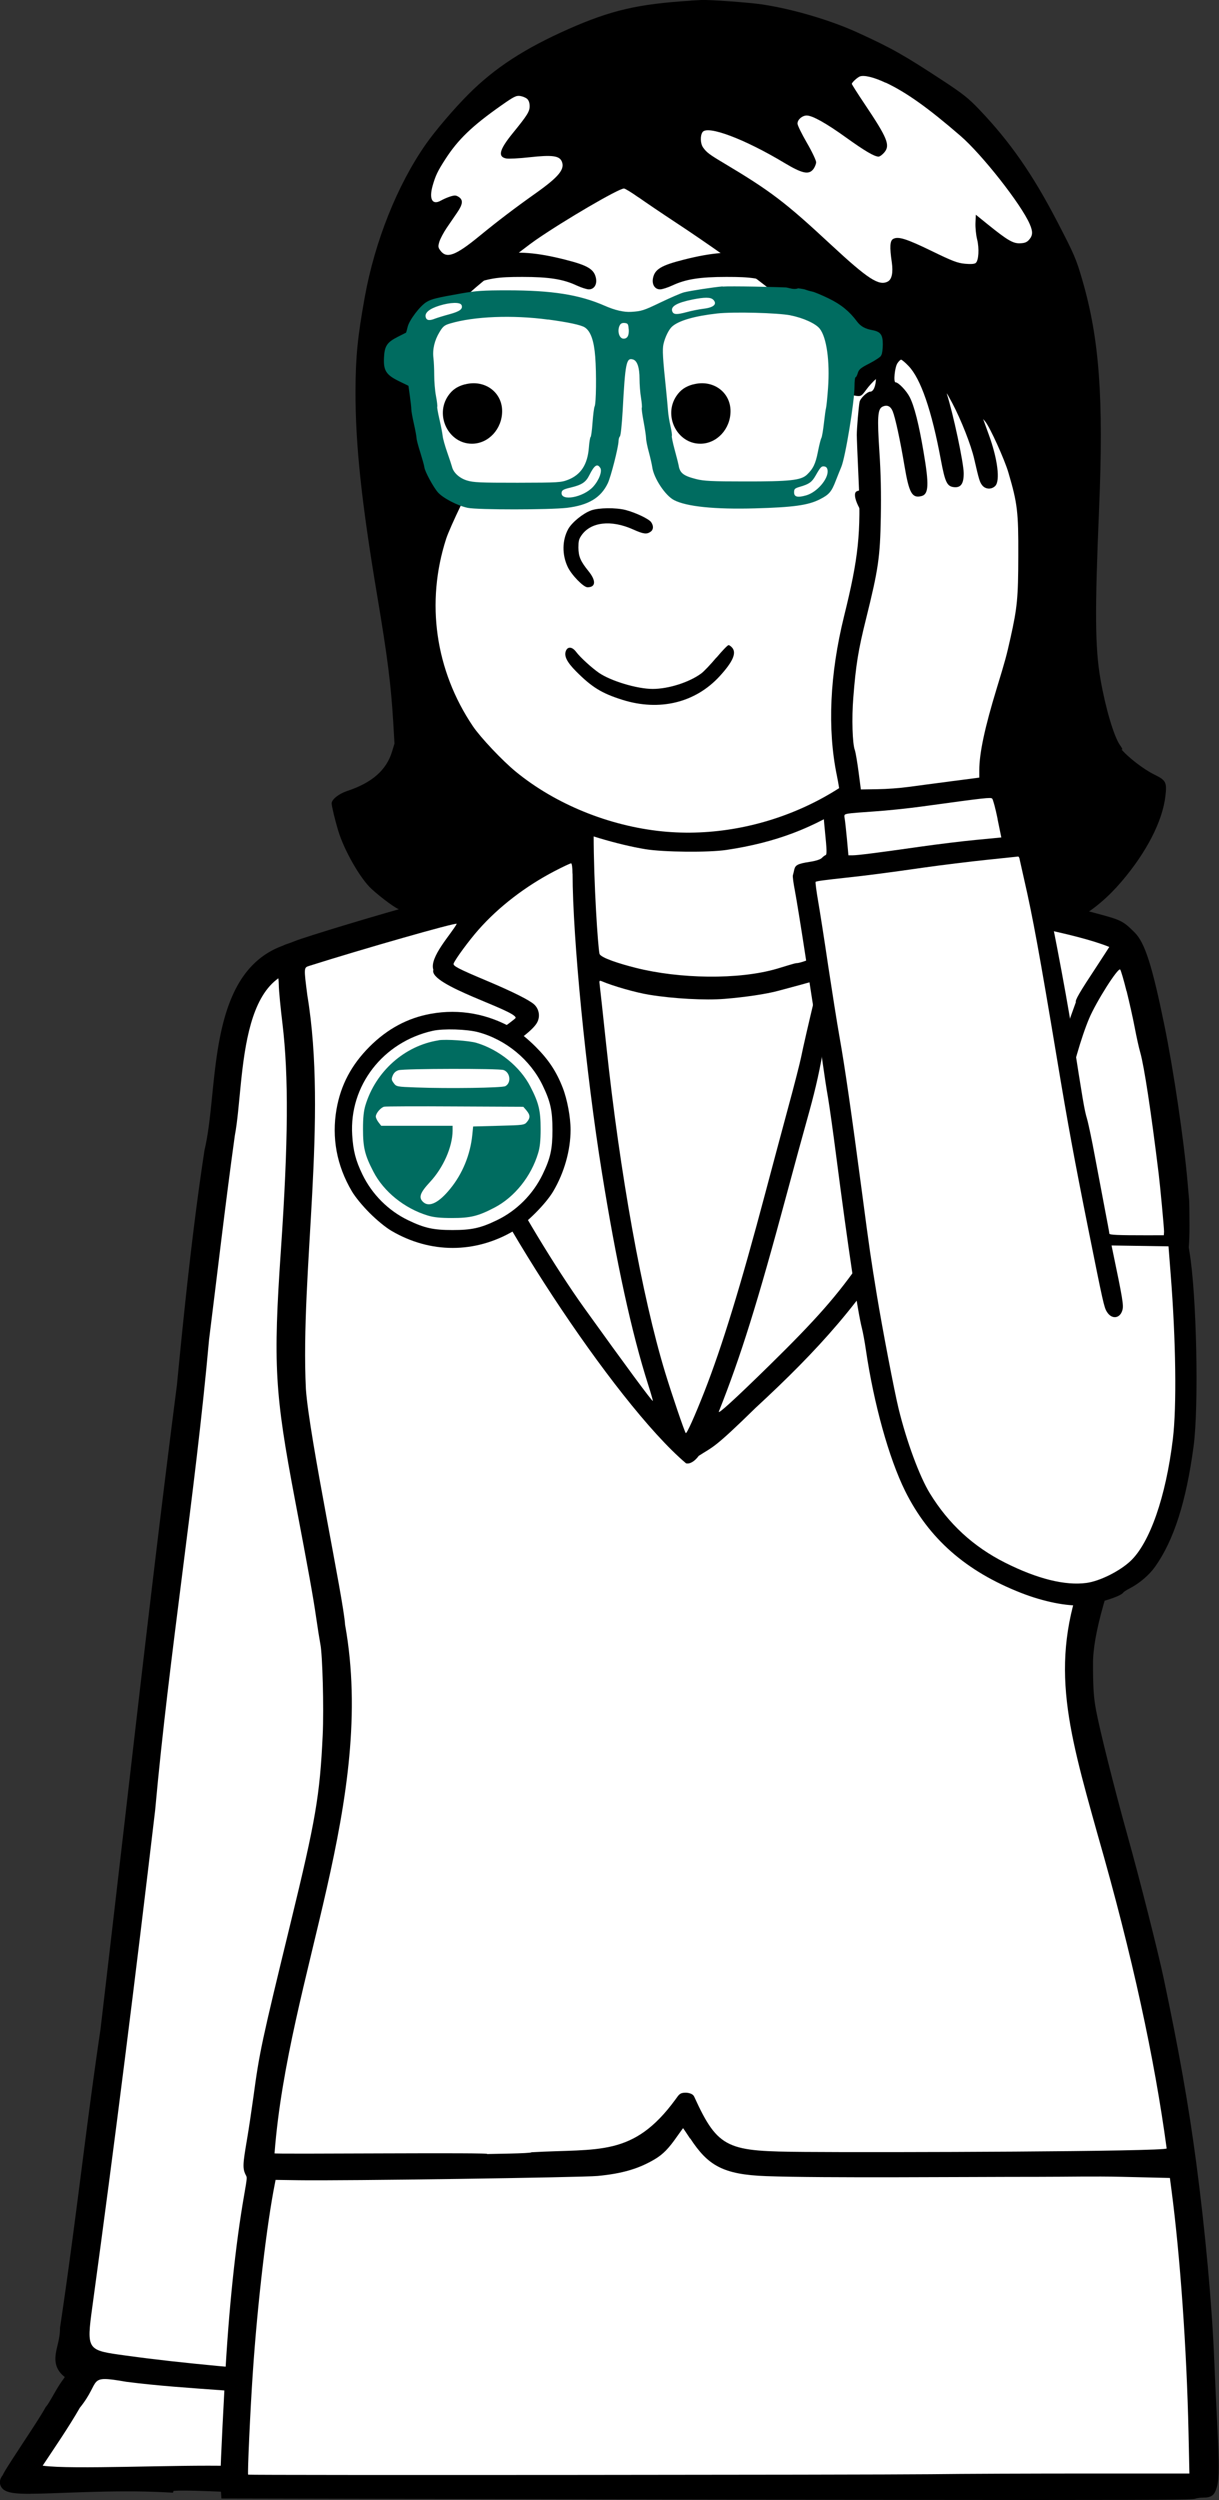
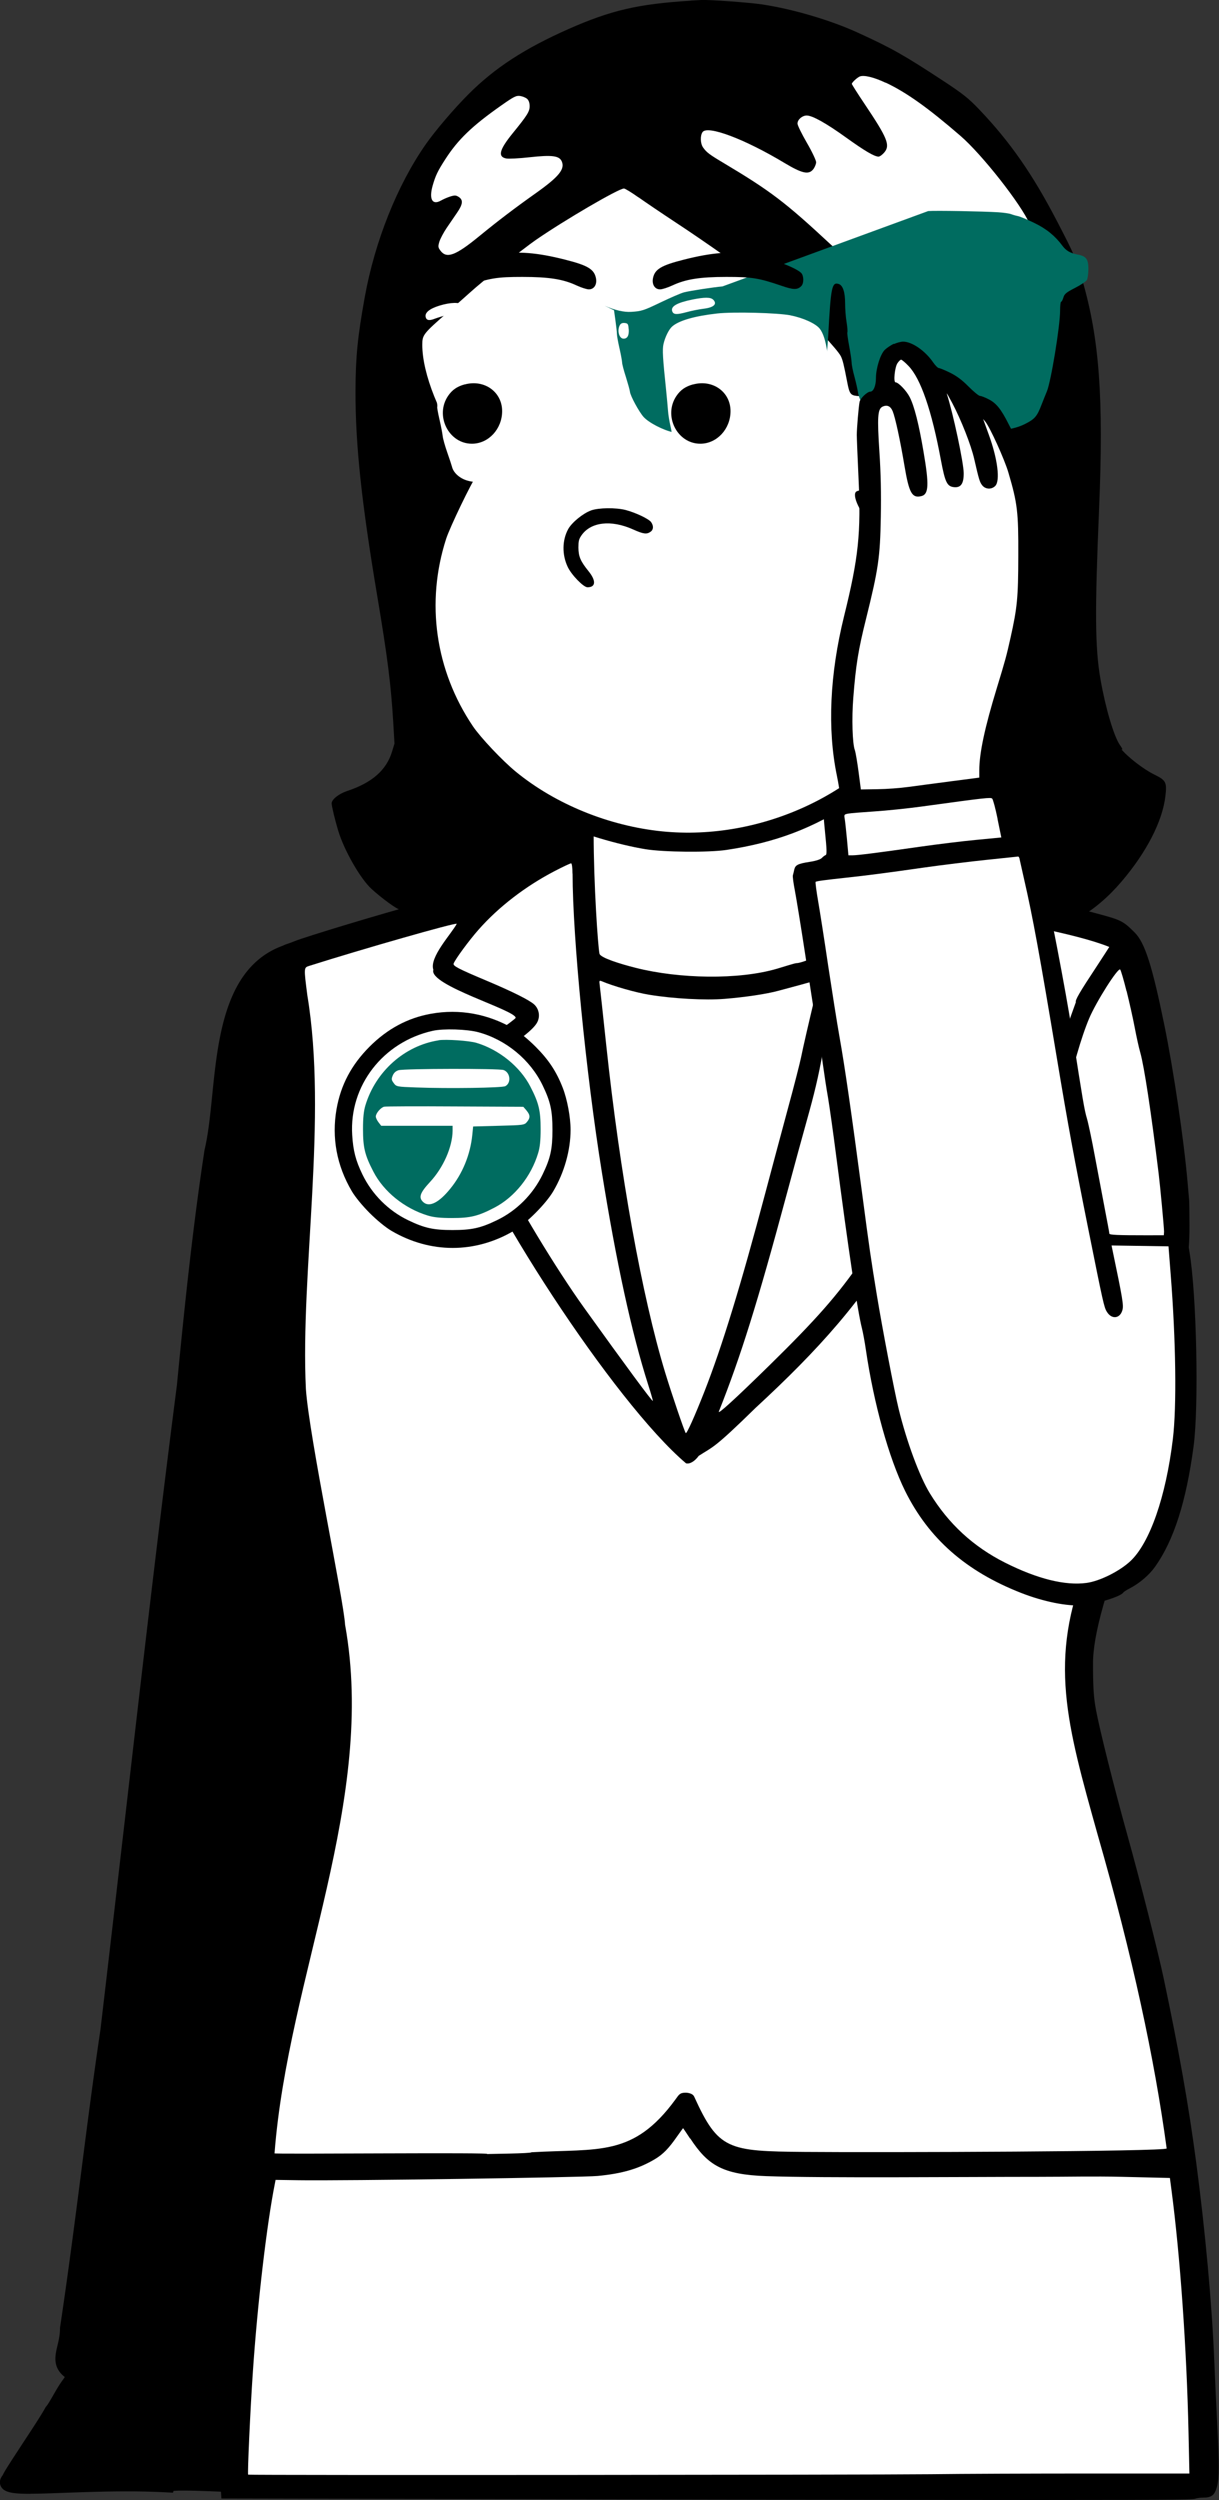
<svg xmlns="http://www.w3.org/2000/svg" data-name="レイヤー 2" viewBox="0 0 140 287">
  <rect x="0" y="0" width="140" height="287" fill="#333333" stroke="none" />
  <g data-name="レイヤー 1">
    <path d="M3.51 286.29c-2.06 0-3.11-.14-3.44-.93-.1-.23-.18-.69.25-1.22.19-.43.73-1.26 2.26-3.6.99-1.51 2.12-3.22 2.62-4.12l.04-.08.06-.07c.18-.2.5-.75.8-1.27.34-.6.73-1.27 1.12-1.79.09-.13.17-.24.22-.33-1.43-1.11-1.12-2.44-.84-3.61.15-.63.3-1.27.29-2.03.91-6.05 1.7-12.16 2.46-18.07.68-5.32 1.39-10.81 2.19-16.19.92-7.82 1.83-15.7 2.75-23.62 1.91-16.55 3.88-33.67 6.03-50.36.8-8.28 1.78-17.89 3.17-26.98.43-1.81.65-3.97.88-6.26.75-7.39 1.68-16.58 10.48-17.76.33-.03.62-.05.91-.05 2.39 0 4.52.98 6.32 2.9 10.62 11.33 7.9 53.95 6.88 70-.08 1.27-.15 2.36-.2 3.23-.83 17.4-1.77 37.13-4.41 54.32l-.22 1.68c-1.89 14.42-3.85 29.32-5.13 44.28.07.29.02.58-.14.84-.43.68-1.52 1.07-5.85 1.07-2.19 0-4.78-.1-7.07-.2-1.87-.08-3.63-.15-4.84-.15-.61 0-.97.02-1.17.04l-.07.2-.61-.03a86 86 0 0 0-4.7-.12c-2.56 0-4.94.09-7.04.16-1.56.06-2.93.11-4.02.11Z" />
    <path d="M34.98 108.81c-10.74 1.43-8.88 15.8-10.69 23.35-1.34 8.74-2.3 18.02-3.16 26.96-3.15 24.55-5.88 49.52-8.77 73.99-1.67 11.35-2.92 22.87-4.63 34.12.04 2.48-1.48 3.9.47 5.19.43 0 .35.35-.3 1.28-.73.97-1.49 2.6-1.97 3.12-1.09 1.95-4.8 7.26-4.89 7.76-1.86 1.88 7.96.24 18.29.78.28-.83 19.93 1.31 18.89-.88 1.33-15.61 3.39-31.13 5.37-46.17 2.61-17.02 3.55-36.34 4.4-54.25.76-13.33 6.16-77.08-13-75.24Z" />
-     <path d="M37.79 111.62c12.42 7.78 8.69 53.02 8 67.92-.64 13.87-.93 24.36-2.05 38.21-1.28 13.11-3.38 25.91-4.81 38.94-.47 4.5-.93 9.12-1.59 13.7-.28 1.88-.58 2.27-1.85 2.16-6.85-.62-14.19-1.18-21.03-2.13-4.48-.62-4.55-.54-3.85-5.64 2.59-18.93 4.95-37.79 7.21-56.98 1.61-17.87 4.6-36.21 6.19-54.01.94-7.49 1.88-15.66 2.96-23.43 1.23-6.45.08-21.5 10.83-18.74ZM14.5 273.43c7.22.93 14.79.97 22 2.11-.61 10.85.45 6.81-10.01 7.55-6.3-.16-18.24.44-21.59-.03 1.43-2.16 2.94-4.34 4.27-6.65 2.53-3.13.7-3.79 5.33-2.98Z" fill="#fff" />
    <path d="M45.03 86.27c-.64 2.13-2.29 3.59-5.17 4.54-.98.33-1.78.98-1.77 1.43 0 .3.4 1.96.74 3.08.66 2.24 2.54 5.54 3.84 6.73 1.11 1.02 2.92 2.35 3.22 2.35.11 0 .72.26 1.36.59 3.2 1.63 7.53 2.35 15.5 2.61 5.57.18 53.86.04 55.2-.16 4.28-.64 7.82-2.67 10.86-6.24 2.85-3.34 4.69-6.9 5.03-9.77.19-1.63.08-1.85-1.27-2.51-1.26-.62-3.06-2.01-3.87-3l-.55-.67H45.34l-.31 1.02Z" />
    <path d="M119.36 287c-8.84 0-21.29-.02-37.96-.05l-55.97-.12-.1-1.51c-.06-.93.05-3.64.5-12.09.43-8.04 1.22-15.6 2.22-21.29.34-1.94.32-1.97.21-2.18-.44-.82-.37-1.33.12-4.23.18-1.04.5-3.19.72-4.78.7-5.18.94-6.3 4.27-19.98 2.89-11.85 3.37-14.67 3.69-21.57.15-3.16-.03-9.27-.26-10.41-.09-.47-.32-1.9-.5-3.16-.32-2.23-.88-5.35-2.41-13.38-2.34-12.33-2.53-15.55-1.63-28.73.85-12.44.9-19.98.18-26.01-.21-1.71-.42-3.84-.42-4.44 0-.45-.09-1.28-.2-1.8-.15-.72-.5-2.4 1.17-2.91.23-.07.6-.21.84-.31 1.17-.49 10.48-3.3 14.03-4.23.96-.25 2.89-.77 4.26-1.15l2.39-.66 3.57-2.36c3.17-2.1 3.23-2.14 5.16-2.87l1.94-.74.15-7.36.72-1.04c.74-1.07 1.32-1.56 2.82-2.38 1.71-.94 4.72-1.68 8.24-2.02.63-.06 2.14-.1 3.84-.1h1.32c3.81.05 6.02.27 8.73.88 4.62 1.03 6.91 3.23 7.42 7.14.05.4.15.96.23 1.28.1.44.22 1.57.27 2.41l.07 1.13.27.09c1.84.63 4.41 2.16 6.56 3.89 1.07.86 1.09.88 3.1 1.27.91.18 2.65.55 3.87.84 1.74.41 7.87 1.63 9.93 1.98.32.05 1.88.45 3.21.81 2.79.75 3.04.84 4.4 2.21 1.16 1.17 1.99 3.76 3.4 10.64 1.04 5.08 2.24 13.16 2.66 18.01.08.92.16 1.86.18 2.07.02.26.04 1.71.04 2.95.02 6.93-1.81 10.53-6.5 12.85-2.21 1.09-3.58 1.39-6.66 1.47l-1.68.04c.15 1.88.72 5.8 1.17 7.96.96 4.61 1.72 6.98 3.7 11.52 1.59 3.64 1.61 4.3.34 8.77l-.26.92q-1.21 4.25-1.19 6.76v.57c.02 2.39.09 3.32.35 4.74.42 2.26 2.09 8.93 3.58 14.27 1.43 5.11 3.54 13.45 4.19 16.52 1.78 8.43 2.86 14.56 3.74 21.18 1.03 7.78 1.81 16.29 2.07 22.79.09 2.13.24 5.37.33 7.16.24 4.52.24 6.35-.03 7.24-.29.98-.61 1.23-1.63 1.23-.32 0-.7.07-.82.11-.24.09-.4.16-17.98.16Z" />
    <path d="M77.2 84.03c-3.42.33-6.31 1.03-7.93 1.92-1.39.77-1.89 1.18-2.55 2.14l-.58.84-.08 3.83-.08 3.83-2.07.79c-2.36.9-1.99.69-5.99 3.35l-3.05 2.02-2.52.7c-1.38.38-3.31.91-4.27 1.16-3.52.92-12.77 3.71-13.92 4.2-.26.11-.66.26-.91.33-.72.22-.88.73-.62 1.98.12.58.22 1.45.22 1.96s.18 2.45.41 4.34c.73 6.09.68 13.65-.17 26.16-.9 13.13-.72 16.25 1.61 28.52 1.53 8.08 2.09 11.16 2.42 13.42.18 1.25.4 2.66.49 3.12.25 1.31.41 7.55.27 10.6-.33 6.95-.82 9.85-3.71 21.73-3.32 13.65-3.56 14.77-4.26 19.9-.22 1.6-.54 3.76-.72 4.81-.49 2.85-.5 3.16-.21 3.72.24.46.24.58-.13 2.69-1 5.67-1.78 13.16-2.21 21.19-.45 8.31-.56 11.12-.5 12l.05.77 55.23.12c39.62.08 55.35.07 55.66-.05.24-.09.73-.17 1.1-.17.67 0 .68 0 .87-.65.23-.78.23-2.61 0-6.97-.1-1.8-.25-5.04-.33-7.17-.26-6.46-1.04-14.99-2.06-22.71-.87-6.57-1.96-12.74-3.73-21.12-.64-3.04-2.76-11.37-4.18-16.47-1.51-5.4-3.18-12.04-3.6-14.33-.27-1.46-.34-2.44-.36-4.88-.02-3.41-.12-2.85 1.48-8.47 1.23-4.31 1.21-4.76-.3-8.23-2-4.59-2.77-7.01-3.75-11.68-.48-2.28-1.07-6.4-1.2-8.25l-.04-.65 2.51-.06c2.96-.07 4.22-.35 6.32-1.38 4.41-2.18 6.07-5.51 6.05-12.14 0-1.38-.02-2.69-.04-2.9-.02-.21-.1-1.14-.18-2.06-.43-4.86-1.6-12.82-2.65-17.92-1.35-6.61-2.16-9.21-3.19-10.24-1.21-1.22-1.3-1.26-4.04-2-1.46-.39-2.88-.75-3.13-.79-2.07-.35-8.2-1.57-9.98-1.99-1.22-.29-2.94-.66-3.84-.83-2.12-.41-2.25-.46-3.45-1.43-2.09-1.68-4.57-3.16-6.32-3.76l-.77-.26-.11-1.66c-.06-.91-.17-1.94-.25-2.27-.08-.34-.19-.94-.24-1.37-.47-3.57-2.51-5.51-6.8-6.47-2.67-.6-4.8-.81-8.57-.86-2.02-.03-4.29.01-5.08.09Z" />
    <path d="M87.58 86.47c3.77.55 5.37 1.08 6.63 2.21.78.7 1.17 1.66 1.41 3.51.26 1.94.26 8.06 0 10.51-.18 1.7-.69 6.04-.84 6.56-.07.23-2.74 1.33-3.32 1.31-.17 0-1.42.4-2.16.62-4.47 1.33-11.34 1.17-16.28-.08-1.8-.45-4.06-1.16-4.17-1.62-.18-.82-.67-8.08-.67-13.73v-6.24l.56-.62c1.3-1.46 4.43-2.39 9.17-2.74 2.51-.19 7.22-.03 9.66.32Zm12.06 13.01c1.78.96 2.71 1.58 4.47 2.99 3 2.42 7.28 6.84 6.93 7.16-.29.27-2.96 1.68-4.93 2.6-3.31 1.55-5.23 2.54-5.52 2.85-.15.16-.31.49-.36.74-.13.63.38 1.2 2.45 2.74 3.39 2.52 6.32 4.95 6.56 5.46.24.5.23.55-.53 2.4-.83 2.01-1.3 2.98-4.68 9.53-2.38 4.62-3.19 6.01-5.1 8.77-2.72 3.95-5.17 6.73-10.53 11.99-4.03 3.95-6.01 5.75-5.84 5.33 2.52-6.34 4.44-12.48 7.79-24.94.89-3.31 1.92-7.09 2.29-8.39.9-3.2 1.36-5.15 1.83-7.77.22-1.22.66-3.16.99-4.34.33-1.18.76-3.03.97-4.12.78-4.08 1.61-10.59 1.62-12.69 0-.67.06-.96.19-.95.1 0 .74.3 1.41.66Zm-33.88.81c.01 7.37 1.53 22.87 3.35 34.2 1.68 10.49 3.44 18.54 5.32 24.44.33 1.02.57 1.88.55 1.9-.08.08-3.16-4.1-7.9-10.7-3.27-4.56-7.74-11.97-9.94-16.47-1.89-3.88-3.4-7.66-3.65-9.16-.15-.9.18-1.23 3.23-3.18 2.97-1.91 4.56-3.16 4.97-3.94.37-.68.23-1.53-.33-2.06-.54-.5-2.45-1.46-5.44-2.72-3.32-1.4-3.92-1.71-3.82-1.99.2-.51 1.73-2.6 2.84-3.86 2.32-2.64 5.43-5.02 8.76-6.75.94-.49 1.8-.89 1.89-.89.09 0 .16.49.16 1.18Z" fill="#fff" />
    <path d="M111.72 104.91c3.4.89 11.65 2.17 15.68 3.8-.02.05-.66 1.02-1.4 2.16-2.06 3.12-2.53 3.94-2.44 4.18-1.64 4.51-3.3 9.34-4.19 16.69-1.95 12.79-1.05 25.92 1.92 36.83.48 2.52 2.34 6.36 3.54 9.5.2.73.21 1.38.02 1.45-4.49 10.96-2.35 18.37 1.21 31.09 4.02 13.98 6.54 25.76 7.93 36.03 0 .36-32.71.48-41.59.4-8.79-.08-9.89-.22-12.67-6.34-.21-.47-.99-.46-.99-.46-.68 0-.77.24-1.16.77-4.86 6.65-8.82 5.62-16.55 6.07 0 .15-4.93.18-5.13.21 1.62-.23-25 .04-24.37-.09 1.57-20.39 11.73-40.53 8.1-60.69-.14-2.76-4.11-21.48-4.5-27.06-.64-13.5 2.51-31.06.17-45.17-.41-3.17-.41-3.2.19-3.39 6.29-1.99 16.8-4.99 16.97-4.84-.6 1.14-3.18 3.84-2.69 5.28-.58 1.78 9.57 4.66 9.45 5.53-.29.35-3.49 2.59-5.26 3.68-3.58 2.16-3.16 2.75-2.07 6.68 3.29 10.19 18.67 33.8 26.9 40.77.43.11.99-.22 1.46-.86 1.65-1.07 1.64-.72 6.54-5.52 7.17-6.62 12.38-12.34 17.07-20.47 1.29-2.29 5.65-10.82 6.38-12.46 1.2-3.17 1.92-3.52 1.18-5.47-.37-1.17-7.31-6.18-8.36-7.14 1.92-1.04 8.48-4.11 9.46-4.85.7-.46 1.06-1.05 1.06-1.72.48.06-2.6-3.61-3.74-5.04.06 0 .9.2 1.89.45Z" fill="#fff" />
    <path d="M129.39 113.78c.32 1.29.74 3.17.93 4.18.19 1 .47 2.3.64 2.88.45 1.59 1.24 6.78 2.11 13.9.17 1.37.62 6.18.62 6.65 0 .7-.53 3.91-.79 4.75-1.16 3.75-5.06 5.91-10.66 5.91h-1.49l-.13-1.48c-.2-2.3-.15-9.93.07-12.24.34-3.43 1.2-9.46 1.76-12.24.66-3.31 1.73-7.03 2.64-9.18.8-1.9 3.31-5.86 3.56-5.61.08.08.41 1.2.73 2.49Zm-35.71.3c-.76 3.17-1.46 6.19-1.68 7.31-.13.63-.8 3.28-1.51 5.87-.7 2.61-1.87 6.95-2.59 9.68-2.84 10.7-4.97 17.63-6.99 22.79-1.11 2.83-2.04 4.9-2.15 4.79-.14-.14-1.6-4.44-2.37-6.96-2.66-8.75-5.19-22.8-6.76-37.54-.38-3.56-.72-6.71-.76-6.99-.06-.44-.03-.49.2-.4 1.3.56 3.94 1.32 5.51 1.57 2.73.45 6.43.65 8.63.47 2.36-.19 4.85-.56 6.19-.93.6-.16 1.7-.46 2.46-.66.75-.2 1.54-.43 1.75-.52.2-.08.39-.14.41-.12.02.02-.13.74-.35 1.63ZM79.27 245.49c2.02 3.08 3.71 4.15 8.72 4.33 6.7.24 22.56.08 31.33.08 3.43 0 6.19-.08 9.57 0l5.47.13.18 1.37c1 7.6 1.75 18.23 1.96 27.87l.1 4.69h-11.56c-6.35 0-14.55.03-18.19.08-6.99.08-78.27.13-78.35.05-.09-.09.24-7.42.54-11.78.53-7.87 1.61-17.06 2.53-21.64l.08-.42 2.68.04c4.89.08 32.52-.32 34.3-.49 2.84-.27 4.73-.83 6.57-1.92.95-.57 1.59-1.22 2.57-2.63.37-.52.67-.94.68-.94s.37.54.8 1.19Z" fill="#fff" />
    <path d="M79.32.08c-6.06.38-9.14 1.1-14 3.24-5.08 2.25-8.49 4.47-11.5 7.48-1.67 1.67-3.8 4.17-4.89 5.72-3.29 4.69-5.88 11.17-7.04 17.6-.82 4.56-1.05 6.85-1.06 10.76-.02 6.12.69 12.78 2.49 23.5 1.2 7.16 1.58 10.16 1.85 14.65l.18 3.09h4.12l4.12.01.54.7c.62.81 2.41 2.51 3.8 3.63 1.76 1.42 3.52 2.53 6.48 4.1 1.92 1.02 6.53 2.41 9.73 2.93 2.1.34 7.25.39 9.3.08 5.61-.84 10-2.5 14.45-5.47 2.36-1.58 4.09-3.07 5.49-4.73l1.05-1.25h12.24c6.73 0 12.24-.04 12.24-.09s-.13-.28-.29-.5c-.69-.98-1.66-4.27-2.23-7.54-.63-3.61-.66-7.76-.16-19.64.53-12.69.03-19.48-1.93-26.21-.7-2.42-.93-2.95-2.89-6.72-2.8-5.39-5.37-9.09-8.88-12.78-1.28-1.35-1.93-1.86-4.1-3.29-4.6-3.02-5.99-3.81-9.91-5.6-3.13-1.43-7.41-2.7-10.98-3.24-1.46-.22-6.08-.56-7.01-.51-.25.01-.8.05-1.22.07Z" />
    <path d="M101.73 9.49c2.38 1.13 4.82 2.86 8.57 6.1 2.48 2.14 6.98 7.86 7.96 10.13.38.87.36 1.3-.06 1.79-.26.3-.5.4-1.04.42-.81.04-1.46-.35-3.73-2.18l-1.36-1.1-.04.95c-.02.52.06 1.37.19 1.88.26 1.05.18 2.43-.16 2.71-.14.12-.57.15-1.23.09-.86-.08-1.44-.3-3.84-1.47-2.89-1.4-3.83-1.7-4.41-1.38-.37.2-.42.91-.16 2.67.17 1.19.01 1.97-.46 2.22-1.01.54-2.26-.27-6.56-4.26-5.23-4.86-6.87-6.11-12.33-9.37-1.6-.95-1.94-1.21-2.33-1.77-.31-.45-.34-1.36-.05-1.76.58-.8 4.84.8 9.41 3.55 2.02 1.21 2.78 1.38 3.3.72.18-.23.33-.6.33-.81s-.48-1.23-1.07-2.24c-.59-1.02-1.07-2-1.07-2.19 0-.46.54-.93 1.06-.93.65 0 2.23.88 4.55 2.55 2.13 1.53 3.23 2.17 3.7 2.17.14 0 .44-.22.66-.48.7-.83.37-1.64-2.28-5.59-.8-1.19-1.45-2.22-1.45-2.28 0-.16.61-.72.91-.85.48-.19 1.62.08 2.97.72Zm-41.18 1.87c.18.17.28.46.28.83 0 .61-.27 1.05-1.95 3.11-1.52 1.87-1.74 2.69-.76 2.89.27.06 1.49 0 2.73-.14 2.55-.28 3.37-.17 3.66.46.4.89-.3 1.76-2.88 3.6-2.61 1.85-4.43 3.24-6.57 4.99-2.74 2.25-3.77 2.63-4.48 1.67-.27-.36-.28-.48-.12-1.02.1-.33.48-1.05.83-1.57.36-.52.91-1.33 1.21-1.77.66-.96.71-1.45.2-1.79-.32-.21-.46-.22-.96-.07-.32.1-.81.31-1.09.47-1 .57-1.4-.15-.96-1.71.33-1.15.57-1.66 1.46-3.04 1.46-2.26 3.07-3.81 6.4-6.15 1.48-1.04 1.74-1.17 2.2-1.1.29.05.64.19.8.34Zm12.78 11.29c.79.56 2.74 1.88 4.32 2.92 3.28 2.15 8.41 5.77 10.17 7.17.65.52 1.21.93 1.26.93s.44.3.88.68c.43.37 1.34 1.11 2.01 1.64 1.25.99 4.21 4.14 4.59 4.89.22.43.35.96.74 2.98.25 1.32.38 1.51 1.08 1.59.49.06.58 0 1.06-.65.72-.99 1.73-1.89 2.68-2.39.71-.38.98-.43 2.18-.43s1.45.04 2.31.51c1.8.97 2.91 2.45 3.53 4.7.57 2.07.57 4.1 0 7.52-.18 1.1-.72 2.18-1.59 3.17-.93 1.05-2.92 2.08-4 2.06-1.45-.02-3.44-1.34-4.14-2.74-.2-.41-.43-.77-.51-.83-.28-.2-1.41-.13-1.61.11-.46.56.75 2.87 2.16 4.1 1.06.93 2.18 1.44 3.61 1.64 1.03.15 1.38.13 2.25-.08.57-.14 1.07-.2 1.13-.14.14.17.54 1.73.85 3.33.37 1.89.38 6.45.02 8.38-.58 3.11-1.38 5.15-3.17 8.03-5.71 9.23-17.65 14.85-29.1 13.7-6.11-.62-12.25-3.12-16.8-6.85-1.55-1.27-4.05-3.92-4.93-5.22-4.32-6.41-5.43-14.2-3.07-21.52.42-1.31 2.96-6.58 3.43-7.12.4-.46.21-.89-1.23-2.83-2.91-3.92-4.95-9.01-4.94-12.32 0-1.14.09-1.25 2.96-3.77 1.09-.96 2.23-1.96 2.52-2.23 1.44-1.31 6.08-5.01 7.54-6.02 3.28-2.27 9.51-5.91 10.14-5.92.13 0 .88.46 1.67 1.02Z" fill="#fff" />
    <path d="M67.88 58.6c-.92.33-2.21 1.38-2.63 2.15-.69 1.27-.71 2.92-.06 4.31.43.93 1.82 2.36 2.28 2.36.96 0 1.01-.75.12-1.85-.93-1.15-1.15-1.68-1.16-2.71 0-.72.05-.96.33-1.37 1.06-1.57 3.41-1.85 5.95-.71 1.18.53 1.56.58 2 .27.35-.24.37-.68.07-1.11-.26-.37-1.78-1.09-2.92-1.39-1.13-.29-3.1-.27-3.99.05Zm-18.39 57.78c-2.67.48-5 1.73-7.05 3.78-2.09 2.1-3.3 4.39-3.79 7.17-.57 3.28.02 6.48 1.76 9.43.39.66 1.21 1.66 2.04 2.49s1.83 1.65 2.49 2.04c4.47 2.63 9.63 2.63 14.08 0 1.44-.85 3.67-3.09 4.52-4.53 1.27-2.15 1.99-4.72 1.99-7.06 0-1.44-.38-3.48-.9-4.82-.72-1.86-1.62-3.22-3.12-4.72-.84-.84-1.83-1.65-2.49-2.04-2.94-1.73-6.24-2.33-9.53-1.74Z" />
    <path d="M54.94 118.5c3.18.86 5.97 3.17 7.38 6.1.9 1.86 1.13 2.9 1.13 5.11s-.23 3.25-1.13 5.11c-1.1 2.28-2.97 4.16-5.25 5.26-1.86.9-2.89 1.13-5.1 1.13s-3.23-.23-5.1-1.13c-2.28-1.1-4.15-2.98-5.25-5.26-.77-1.59-1.06-2.72-1.17-4.52-.35-5.66 3.53-10.68 9.24-11.96 1.23-.28 3.96-.19 5.25.16Z" fill="#fff" />
    <path d="M50.37 119.43c-3.9.61-7.22 3.56-8.4 7.45-.2.66-.28 1.42-.28 2.74 0 2.12.21 3 1.19 4.88 1.19 2.31 3.58 4.24 6.27 5.05.66.2 1.42.28 2.74.28 2.13 0 3.01-.21 4.89-1.19 2.31-1.2 4.23-3.59 5.03-6.28.2-.66.28-1.42.28-2.74 0-2.13-.21-3.01-1.18-4.88-1.18-2.29-3.59-4.24-6.19-5.02-.84-.25-3.48-.43-4.35-.3Z" fill="#006c60" />
    <path d="M57.84 122.84c.77.29.9 1.47.2 1.85-.36.2-6.53.29-10.25.15-2.23-.08-2.27-.09-2.57-.5-.27-.36-.28-.47-.11-.88.13-.31.36-.51.67-.6.65-.19 11.56-.21 12.05-.02Zm2.62 4.64c.44.51.46.85.06 1.32-.29.35-.37.37-3.24.44l-2.94.08-.1.99c-.23 2.25-1.12 4.44-2.54 6.17-1.3 1.6-2.4 2.14-3.08 1.53-.58-.52-.4-1.06.76-2.31 1.53-1.64 2.58-4.02 2.6-5.88v-.58h-8.2l-.31-.4c-.17-.22-.31-.52-.31-.66 0-.37.57-1.04.96-1.13.18-.04 3.85-.06 8.16-.03l7.82.04.37.42Z" fill="#fff" />
-     <path d="M82.28 75.48c-.66.79-1.44 1.61-1.74 1.83-1.38 1.02-3.76 1.78-5.58 1.78s-4.85-.93-6.19-1.86c-.83-.58-2.13-1.76-2.6-2.39-.46-.61-.98-.65-1.19-.09-.21.58.14 1.27 1.17 2.31 1.83 1.84 2.95 2.53 5.33 3.28 4.26 1.34 8.39.34 11.19-2.73 1.48-1.62 1.93-2.62 1.44-3.23-.14-.17-.34-.32-.44-.32s-.72.64-1.38 1.43Z" />
-     <path d="M82.98 32.88c-1.03.09-3.67.49-4.42.68-.33.08-1.55.61-2.7 1.16-1.93.93-2.19 1.01-3.36 1.08q-1.27.08-3.05-.7c-2.92-1.28-6.05-1.77-11.21-1.77-2.76 0-3.59.06-5.25.35-2.83.5-3.42.64-3.99.98-.75.44-2 2.09-2.18 2.86-.08.35-.17.65-.19.67-.03.02-.46.23-.95.48-1.24.63-1.52 1.05-1.58 2.41-.07 1.47.25 1.96 1.74 2.69l1.07.52.16 1.15c.09.64.17 1.33.17 1.55 0 .22.14.98.3 1.68s.29 1.43.3 1.62c0 .19.2.94.44 1.68.23.74.44 1.49.46 1.68.05.48 1.05 2.31 1.56 2.88.6.67 2.27 1.53 3.41 1.77 1.15.24 9.4.23 11.4 0 2.47-.3 3.89-1.15 4.69-2.81.36-.74 1.23-4.17 1.24-4.85 0-.22.07-.46.16-.55s.22-1.34.31-2.89c.3-5.59.42-6.17 1.2-5.93.48.15.74.93.74 2.22 0 .62.07 1.6.17 2.17.09.57.13 1.09.09 1.15-.04.06.05.76.2 1.55.15.8.28 1.66.29 1.93 0 .27.15 1.01.33 1.65.17.64.34 1.4.38 1.68.17 1.26 1.48 3.26 2.5 3.79 1.44.75 4.68 1.08 9.31.95 4.39-.12 6.09-.36 7.4-1.02 1.11-.56 1.38-.87 1.89-2.21.2-.51.47-1.19.61-1.52.47-1.1 1.52-7.51 1.52-9.27 0-.57.05-1.03.12-1.03s.18-.22.26-.49c.12-.41.34-.59 1.34-1.1.65-.33 1.27-.75 1.36-.91.09-.17.17-.74.17-1.28 0-1.12-.26-1.46-1.25-1.64-.81-.15-1.31-.44-1.72-.99-.85-1.15-1.84-1.96-3.25-2.64-.78-.38-1.62-.73-1.86-.78-.25-.05-.6-.15-.81-.23-.21-.08-.86-.17-1.45-.21-1.68-.11-7.23-.21-8.06-.14Z" fill="#006c60" />
+     <path d="M82.98 32.88c-1.03.09-3.67.49-4.42.68-.33.08-1.55.61-2.7 1.16-1.93.93-2.19 1.01-3.36 1.08q-1.27.08-3.05-.7l1.07.52.16 1.15c.09.64.17 1.33.17 1.55 0 .22.14.98.3 1.68s.29 1.43.3 1.62c0 .19.2.94.44 1.68.23.74.44 1.49.46 1.68.05.48 1.05 2.31 1.56 2.88.6.67 2.27 1.53 3.41 1.77 1.15.24 9.4.23 11.4 0 2.47-.3 3.89-1.15 4.69-2.81.36-.74 1.23-4.17 1.24-4.85 0-.22.07-.46.16-.55s.22-1.34.31-2.89c.3-5.59.42-6.17 1.2-5.93.48.15.74.93.74 2.22 0 .62.07 1.6.17 2.17.09.57.13 1.09.09 1.15-.04.06.05.76.2 1.55.15.8.28 1.66.29 1.93 0 .27.15 1.01.33 1.65.17.64.34 1.4.38 1.68.17 1.26 1.48 3.26 2.5 3.79 1.44.75 4.68 1.08 9.31.95 4.39-.12 6.09-.36 7.4-1.02 1.11-.56 1.38-.87 1.89-2.21.2-.51.47-1.19.61-1.52.47-1.1 1.52-7.51 1.52-9.27 0-.57.05-1.03.12-1.03s.18-.22.26-.49c.12-.41.34-.59 1.34-1.1.65-.33 1.27-.75 1.36-.91.09-.17.17-.74.17-1.28 0-1.12-.26-1.46-1.25-1.64-.81-.15-1.31-.44-1.72-.99-.85-1.15-1.84-1.96-3.25-2.64-.78-.38-1.62-.73-1.86-.78-.25-.05-.6-.15-.81-.23-.21-.08-.86-.17-1.45-.21-1.68-.11-7.23-.21-8.06-.14Z" fill="#006c60" />
    <path d="M81.9 34.39c.51.51.09.91-1.08 1.05-.49.06-1.38.23-1.99.4-1.12.3-1.48.28-1.62-.09-.22-.57.52-1 2.35-1.37 1.36-.27 2.06-.27 2.34.02Zm-28.89.63c.18.45-.19.73-1.41 1.06-.67.18-1.4.41-1.64.5-.65.26-.97.21-1.07-.17-.13-.5.41-.96 1.57-1.32 1.25-.39 2.41-.42 2.54-.07Zm37.79 1.19c1.45.28 2.89.94 3.35 1.53.79 1.01 1.17 3.73.95 6.8-.08 1.13-.19 2.16-.23 2.29-.04.12-.15.9-.24 1.71-.09.81-.22 1.61-.3 1.75-.08.14-.25.84-.39 1.55-.27 1.39-.54 1.96-1.26 2.65-.68.65-1.96.79-7.19.78-3.73 0-4.67-.05-5.53-.27-1.49-.38-1.89-.69-2.03-1.63-.02-.13-.22-.91-.44-1.72-.22-.81-.37-1.54-.33-1.61.04-.07-.03-.57-.15-1.1-.13-.54-.26-1.34-.29-1.79-.03-.44-.13-1.47-.21-2.29-.4-3.82-.45-4.72-.31-5.36.18-.8.62-1.69 1-2.02.77-.68 2.58-1.2 5.15-1.49 1.87-.21 6.93-.08 8.44.21Zm-27.85.47c2.31.31 3.8.63 4.22.91.67.44 1.05 1.53 1.19 3.36.15 1.95.11 5.38-.07 5.71-.07.13-.17.97-.24 1.87-.06.9-.17 1.64-.22 1.64s-.15.55-.2 1.22c-.15 1.93-.91 3.1-2.37 3.68-.82.32-1.08.34-5.81.35-4.32 0-5.06-.03-5.82-.26-.87-.27-1.56-.9-1.72-1.58-.04-.16-.28-.89-.54-1.63-.26-.74-.5-1.59-.53-1.9-.03-.31-.2-1.17-.37-1.91-.17-.74-.29-1.4-.25-1.45.03-.06-.03-.62-.15-1.24s-.2-1.69-.2-2.36-.04-1.57-.09-1.99c-.12-1 .12-2.02.7-2.98.4-.66.56-.79 1.24-.99 2.73-.81 7.14-.99 11.23-.44Zm9.26 1.1c.05.73-.15 1.1-.59 1.1-.51 0-.77-.91-.44-1.54.11-.21.29-.29.57-.26.36.04.41.12.45.7Zm-3.27 15.93c.25.39-.15 1.44-.83 2.18-1.14 1.23-3.76 1.7-3.61.64.04-.26.23-.37 1.05-.56 1.28-.31 1.73-.61 2.13-1.41.58-1.16.92-1.39 1.26-.84Zm26.11.29c.11.97-1.22 2.52-2.47 2.87-.99.28-1.38.18-1.38-.35 0-.39.07-.46.68-.64 1.06-.31 1.36-.53 1.79-1.28.57-1 .67-1.1 1.01-1.05.22.03.33.18.37.45Z" fill="#fff" />
    <path d="M102.66 39.46c-.33.16-.8.47-1.03.69-.52.5-1.03 2.12-1.03 3.27 0 .86-.28 1.54-.64 1.54s-1.16.77-1.24 1.18c-.11.58-.32 3.04-.32 3.79 0 .33.09 2.57.2 4.95.3 6.31 0 9.16-1.66 15.86-1.64 6.65-1.93 12.94-.83 18.28.21 1.03.35 1.94.3 2.01-.05.08-.35.14-.68.14-.82 0-1.22.41-1.22 1.25 0 .36.11 1.79.25 3.17.2 1.93.21 2.53.07 2.57-.1.03-.31.19-.44.33-.16.17-.67.34-1.39.45-1.36.21-1.66.36-1.78.89-.05.23-.12.53-.16.66-.04.13.07.92.23 1.75s.72 4.26 1.23 7.61c.51 3.35.99 6.44 1.07 6.86.45 2.38.68 3.72.92 5.49.15 1.09.41 2.82.59 3.82.17 1.01.59 3.99.93 6.64 1.37 10.57 2.47 17.92 2.96 19.82.12.47.32 1.55.45 2.44.91 6.22 2.65 12.48 4.51 16.24 2.72 5.48 6.99 9.23 13.33 11.71 2.55 1 5.33 1.56 7.02 1.41 1.65-.14 4.43-1 4.71-1.46.05-.08.38-.29.73-.47 1.12-.58 2.24-1.53 2.92-2.49 2.15-3.03 3.57-7.45 4.42-13.81.62-4.6.35-17.46-.47-22.32-.36-2.11.14-1.92-4.86-1.92-3.36 0-4.34-.04-4.34-.19 0-.1-.25-1.42-.54-2.93-.29-1.51-.8-4.23-1.14-6.03-.33-1.8-.74-3.73-.9-4.27-.29-.97-.46-1.98-1.69-9.9-.73-4.72-2.65-14.71-3.71-19.3-.21-.91-.39-1.86-.39-2.09 0-.58-.64-1.2-1.19-1.15-.58.05-.8-.13-.8-.63 0-.24-.13-1.07-.29-1.86-.68-3.28-.78-3.61-1.34-4.28-.52-.63-.53-.65-.43-1.71.2-2.1 1-5.98 1.69-8.16 2.01-6.36 2.6-10.42 2.45-16.76-.11-4.85-.72-8.35-1.86-10.62-.29-.58-.53-1.25-.53-1.47s-.07-.46-.16-.51c-.09-.05-.42-.62-.74-1.26-.86-1.71-1.42-2.41-2.29-2.85-.42-.22-.86-.39-1-.39s-.73-.49-1.32-1.08c-.76-.77-1.39-1.23-2.15-1.6-.59-.29-1.17-.52-1.27-.52s-.39-.29-.64-.65c-.92-1.34-2.43-2.38-3.45-2.38-.25 0-.73.13-1.06.28Z" />
    <path d="M104.33 42c1.41 1.45 2.67 5.1 3.73 10.81.49 2.6.71 3.05 1.55 3.12.76.06 1.08-.43 1.07-1.62-.01-1.2-1.21-6.83-1.94-9.11-.05-.17.22.31.62 1.06 1.05 2 2.15 4.8 2.52 6.4.56 2.44.64 2.69.93 3.06.37.46 1.06.5 1.49.07.59-.59.28-3.09-.73-5.87-.24-.67-.49-1.36-.55-1.52l-.11-.3.25.3c.54.66 2.21 4.34 2.65 5.84 1.04 3.53 1.16 4.52 1.14 9.56-.01 4.87-.12 5.94-.9 9.45-.46 2.06-.59 2.54-1.57 5.75-1.38 4.52-2.01 7.46-2.01 9.43v.84l-3.23.42c-1.78.23-3.99.53-4.91.65-.92.13-2.52.25-3.57.26l-1.89.03-.27-2.06c-.15-1.13-.34-2.23-.42-2.45-.28-.72-.37-3.67-.18-6.01.29-3.75.57-5.49 1.47-9.09 1.41-5.68 1.61-7.05 1.69-11.66.05-2.72 0-5.07-.16-7.46-.26-3.99-.2-4.92.33-5.2.53-.27.94-.09 1.19.5.3.73.86 3.31 1.36 6.29.53 3.14.87 3.73 1.95 3.46.83-.21.89-1.28.24-5.07-.54-3.2-1.06-5.25-1.59-6.29-.37-.73-1.3-1.7-1.63-1.7-.26 0-.09-1.73.22-2.19.14-.22.34-.41.42-.41s.47.32.83.7Zm10.23 52 .44 2.14-2.9.28c-1.6.15-4.51.51-6.48.79-4.83.69-7.12.98-7.7.98h-.48l-.17-1.87c-.1-1.03-.21-2.08-.26-2.35-.08-.45-.06-.48.42-.57.28-.05 1.65-.16 3.02-.25 1.39-.09 3.78-.34 5.33-.55 7.51-1.03 7.99-1.08 8.17-.92.1.1.38 1.14.62 2.32Zm2.55 4.68c.04.19.27 1.23.52 2.32.96 4.17 1.77 8.57 3.77 20.59 1.25 7.51 1.99 11.52 3.56 19.36 1.74 8.67 1.84 9.13 2.16 9.64.55.91 1.52.8 1.79-.2.15-.55.03-1.28-1.16-6.97l-.09-.44 3.27.05 3.27.05.25 3.21c.6 7.6.7 15.19.25 18.91-.8 6.64-2.65 11.94-4.89 14.03-1.25 1.16-3.52 2.29-5.03 2.49-2.44.33-5.64-.46-9.34-2.32-3.67-1.85-6.5-4.46-8.65-7.97-1.19-1.94-2.67-5.95-3.59-9.72-.49-2.01-1.87-9.22-2.5-13.06-.68-4.16-.83-5.16-1.69-11.68-1.24-9.37-1.99-14.55-2.59-17.91-.29-1.63-.87-5.32-1.3-8.16-.42-2.85-.94-6.18-1.15-7.39-.21-1.21-.34-2.23-.3-2.27.09-.09 1.02-.21 3.58-.49 2.34-.25 4.64-.55 8.83-1.15 2.04-.29 5.31-.69 7.23-.89 1.93-.2 3.55-.37 3.62-.38.06-.01.15.14.18.33Z" fill="#fff" />
    <path d="M57.22 29.21c-2.09.35-5.13 1.47-5.79 2.12-.32.32-.33 1.21-.01 1.52.44.44.91.43 2.29-.05 2.57-.88 3.39-1.01 6.29-1.01 3.06 0 4.68.26 6.22.98.54.25 1.17.45 1.41.45.6 0 .95-.55.82-1.26-.2-1.05-.93-1.49-3.54-2.15-3.23-.82-5.43-.99-7.69-.61Zm29 0c2.09.35 5.13 1.47 5.79 2.12.32.32.33 1.21.01 1.52-.44.44-.91.43-2.29-.05-2.57-.88-3.39-1.01-6.29-1.01-3.06 0-4.68.26-6.22.98-.54.25-1.17.45-1.41.45-.6 0-.95-.55-.82-1.26.2-1.05.93-1.49 3.54-2.15 3.23-.82 5.43-.99 7.69-.61ZM53.36 44.13c-.87.24-1.43.63-1.9 1.32-1.54 2.27.07 5.49 2.74 5.49 1.9 0 3.47-1.69 3.47-3.74 0-2.22-2.06-3.68-4.31-3.06Zm26.23 0c-.87.24-1.43.63-1.9 1.32-1.54 2.27.07 5.49 2.74 5.49 1.9 0 3.47-1.69 3.47-3.74 0-2.22-2.06-3.68-4.31-3.06Z" />
  </g>
</svg>